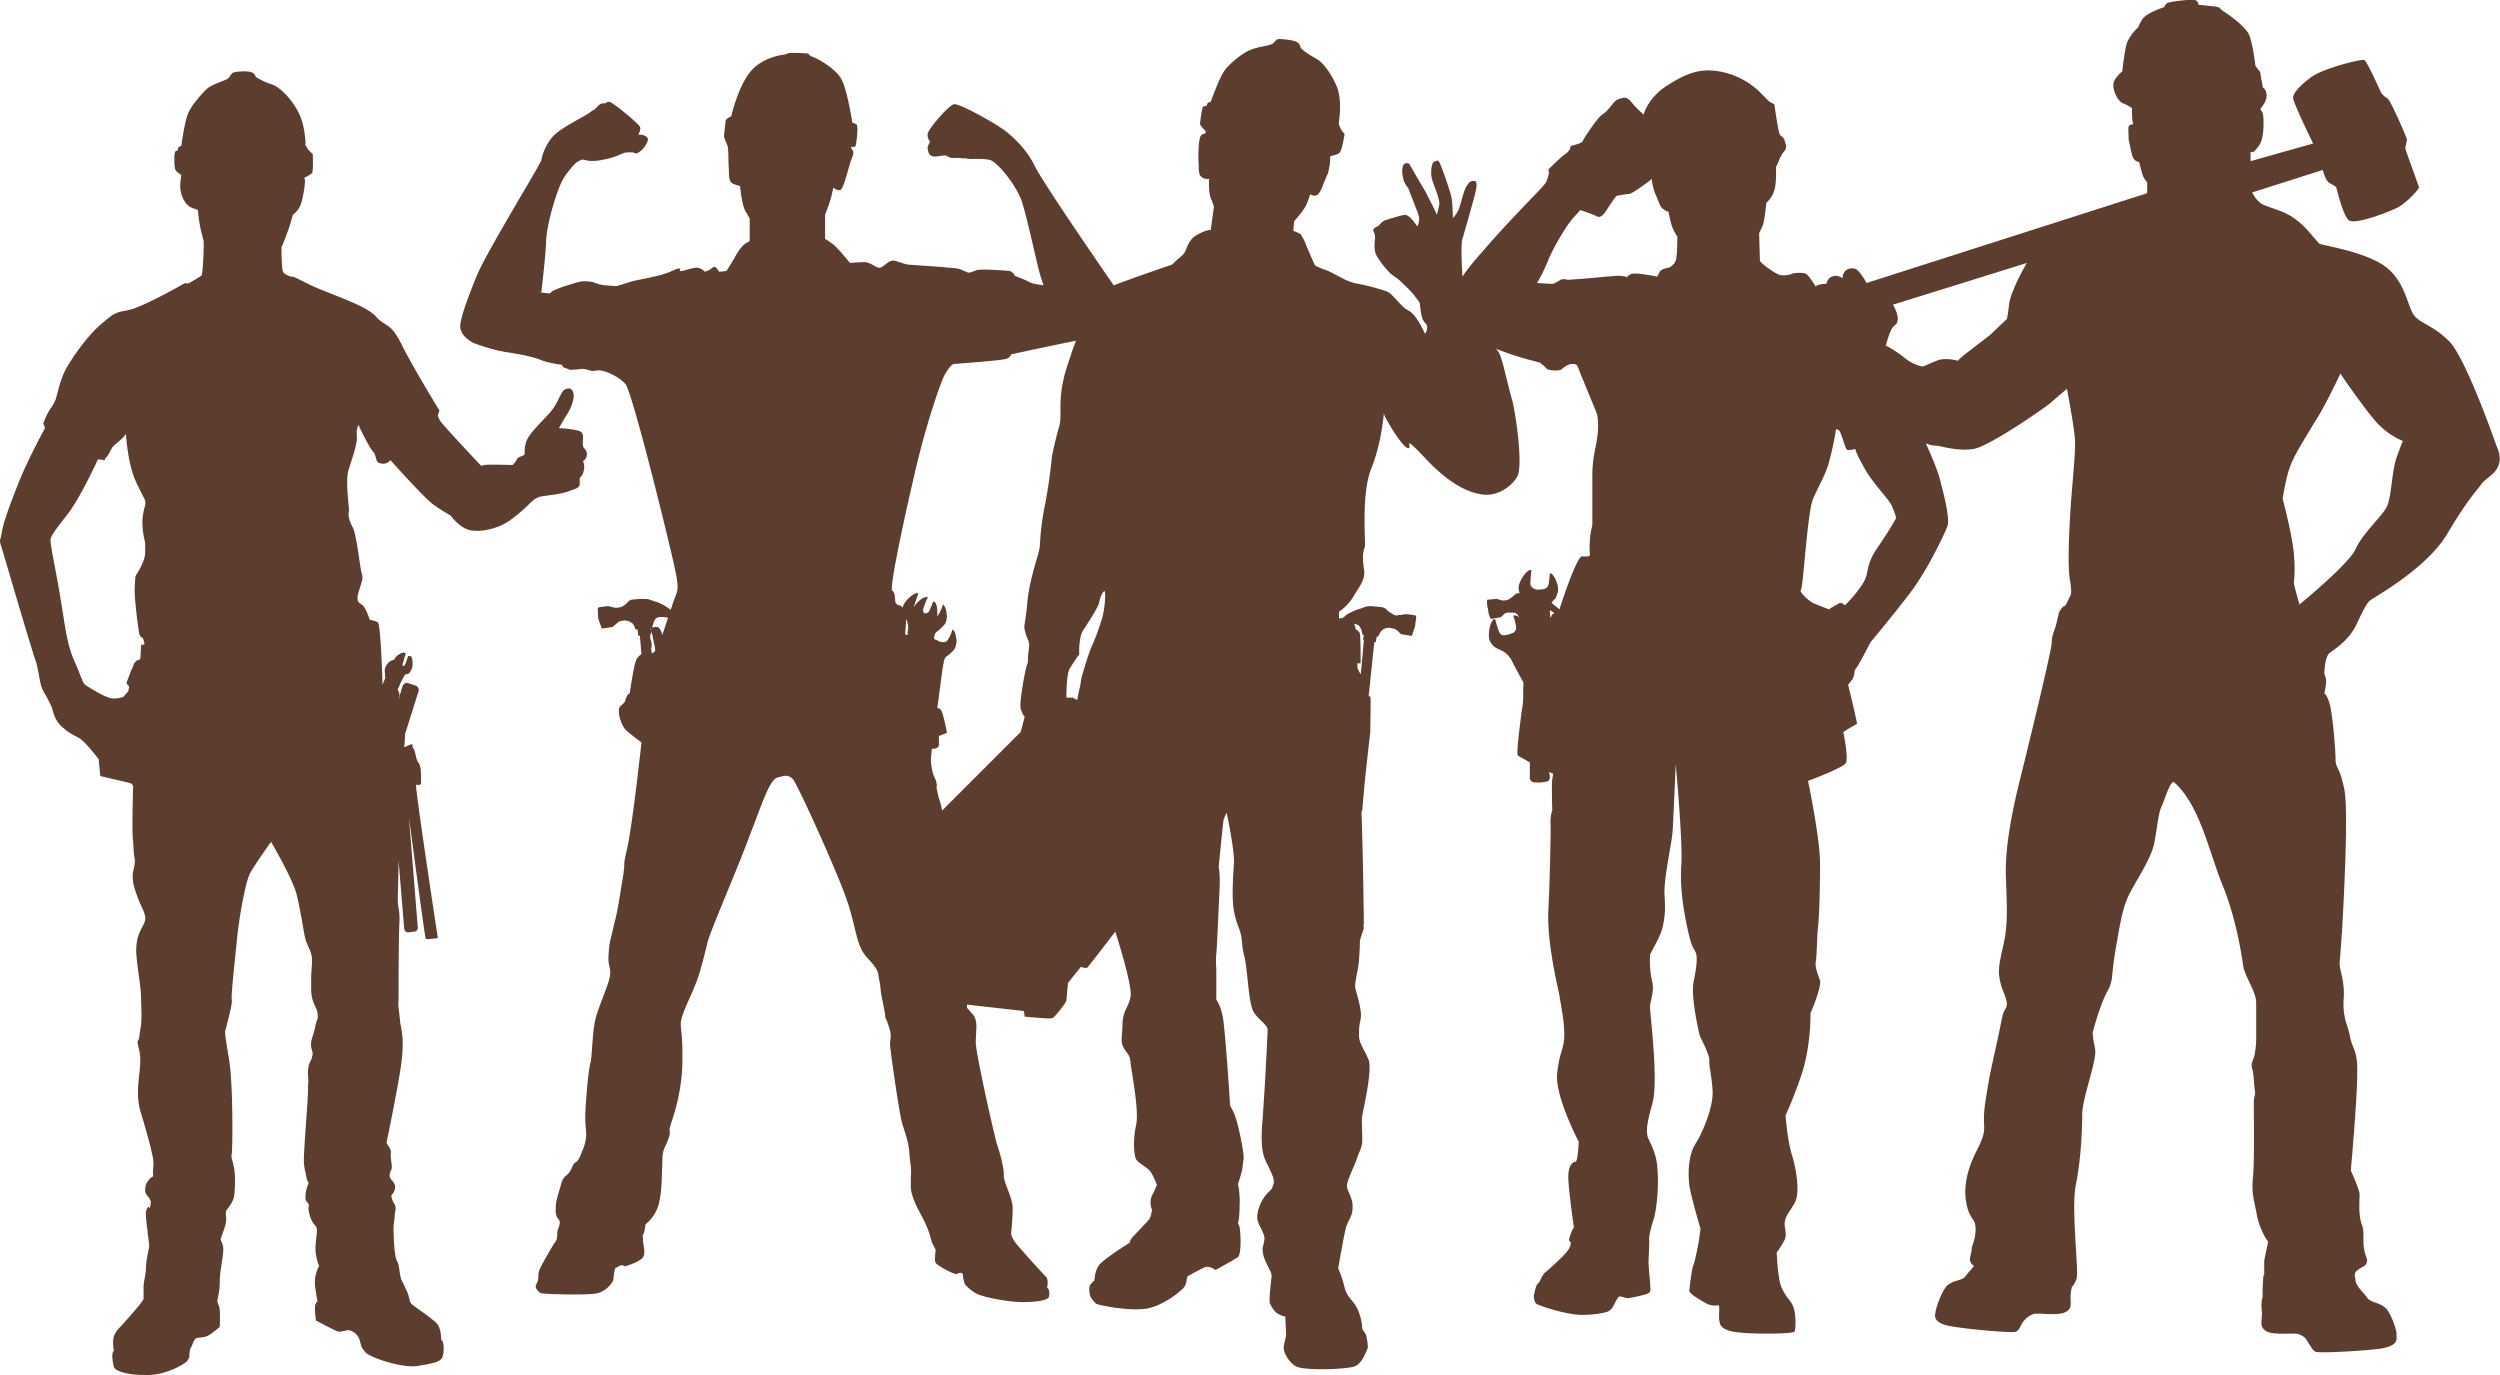
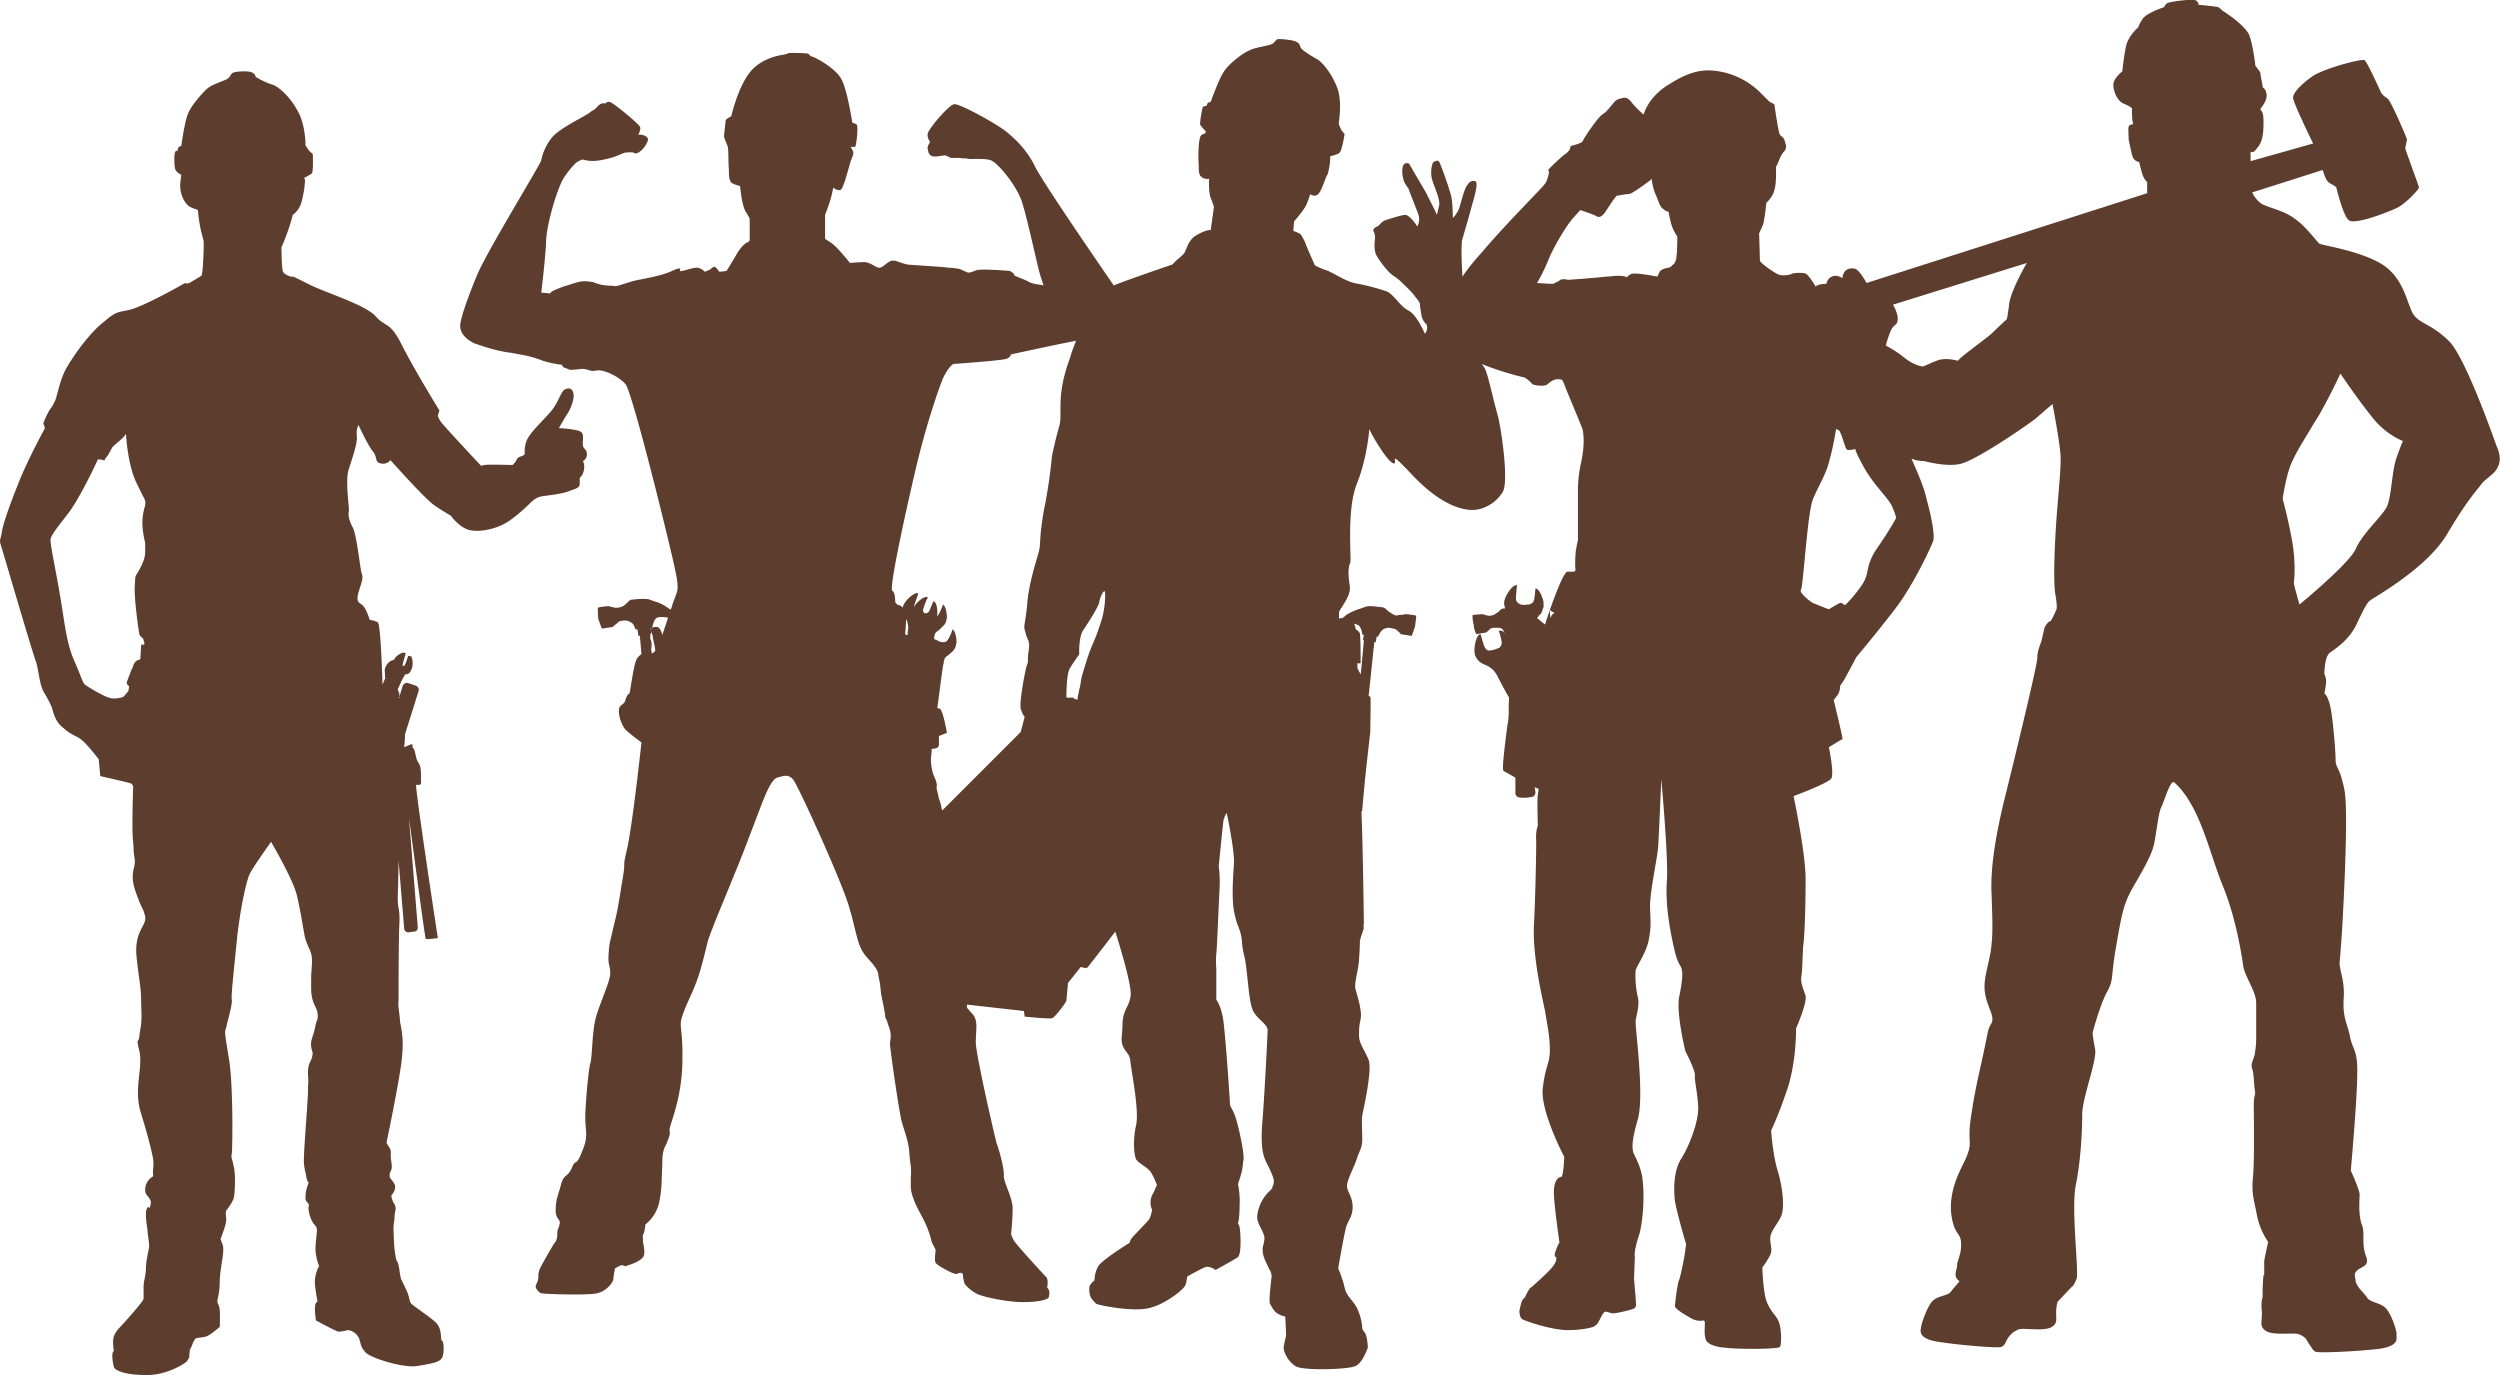
<svg xmlns="http://www.w3.org/2000/svg" xml:space="preserve" width="700" height="385" style="shape-rendering:geometricPrecision;text-rendering:geometricPrecision;image-rendering:optimizeQuality;fill-rule:evenodd;clip-rule:evenodd" viewBox="0 0 31.18 17.15">
-   <path d="M17.92 2.68v.02-.02zm10.94 2.6c.14-.21.33-.62.33-.62s.23.34.41.56c.17.21.37.28.37.28s-.02.04-.08.21c-.06.17-.06.48-.12.61-.06.12-.31.34-.39.53-.09.19-.7.69-.7.69s-.07-.24-.07-.27c0-.03.02-.12 0-.36s-.14-.69-.14-.69.04-.27.1-.42c.06-.15.16-.3.29-.52zm-3.02 10.77c.02-.01.04-.05.06-.1.03-.1-.07-.87-.01-1.17.06-.29.08-.66.08-.88 0-.21.19-.68.16-.82-.03-.15-.03-.2-.03-.2s.08-.31.17-.49c.1-.18.05-.16.12-.57.07-.4.09-.53.2-.73.12-.21.25-.42.28-.58.03-.16.05-.35.08-.43.04-.07.12-.37.17-.32.32.29.43.86.6 1.28.17.41.24.88.26 1.02.03.14.16.31.16.45v.45c0 .07-.01.14-.02.2-.02.07-.05.11-.03.17.02.06.02.15.03.25.02.1-.01.05-.01.2 0 .15.01.69-.01.9-.02.21.01.27.05.48.04.2.14.33.14.33s-.04.17-.05.24v.17l-.01.01c0 .01-.01.13-.01.19v.08c-.01.03-.02.08-.01.17.01.12-.04.19.05.25s.34.02.41.04c.07.03.09.05.12.11.04.05.05.09.09.11.05.02.61-.01.82-.04.22-.04.19-.12.19-.17.01-.04-.06-.25-.13-.33-.08-.08-.2-.07-.24-.14-.04-.06-.12-.12-.14-.2 0-.03-.01-.05-.01-.07v-.02c.03-.1.2-.07.14-.22-.06-.16-.01-.28-.05-.39-.05-.12-.03-.33-.03-.38 0-.06-.11-.3-.11-.3s.08-.89.08-1.2c.01-.3-.06-.31-.09-.47-.03-.16-.09-.22-.08-.46.02-.23-.05-.36-.05-.46.01-.1.03-.39.03-.39s.09-1.48.03-1.77c-.06-.3-.11-.26-.11-.38 0-.11-.04-.61-.08-.71-.03-.1-.06-.11-.06-.11s.03-.14.02-.18c-.01-.05-.02-.06-.02-.06s0-.22.07-.27c.07-.05.24-.16.33-.35.09-.19.13-.27.17-.3.03-.03.68-.38.95-.81.26-.44.37-.55.43-.63.05-.08.18-.13.22-.24.05-.12-.02-.23-.03-.27-.02-.05-.37-1.06-.58-1.28-.22-.22-.37-.22-.45-.34-.08-.13-.11-.43-.37-.61-.27-.18-.77-.25-.8-.27-.04-.03-.17-.22-.32-.32-.15-.11-.38-.14-.43-.2-.06-.05-.09-.12-.09-.12l.88-.28s.03.11.06.14c.02.03.09.05.11.08.01.04.09.37.16.41.08.05.45-.09.58-.15.12-.05.29-.24.29-.26 0-.02-.17-.47-.17-.49 0-.02.02-.09.02-.11 0-.02-.2-.48-.24-.51a.285.285 0 0 1-.08-.07c-.01-.02-.18-.4-.21-.41-.04-.02-.53.11-.66.21-.14.1-.23.2-.23.26s.25.57.25.57l-.78.22v-.12s.03.03.07-.03a.29.29 0 0 0 .08-.17c.01-.03.02-.23 0-.28-.02-.04-.03-.05-.03-.05s.09-.1.08-.18c-.01-.08-.05-.08-.05-.1 0-.02-.02-.11-.02-.11L28.19.9l-.06-.08s-.03-.27-.08-.39c-.06-.12-.3-.28-.32-.29-.03-.02-.03-.03-.06-.05-.02-.01-.25-.03-.25-.03s0-.05-.05-.06c-.06-.01-.31.02-.34.04-.02.01-.04.05-.04.05s-.22.07-.27.15c-.05.08-.05.1-.05.1s-.11.09-.15.22c-.03.13-.05.33-.05.33s-.1.08-.11.15c-.01.08.04.21.12.25.08.03.11.06.11.06s0 .15.01.17c0 .01.01.03 0 .03s-.05.01-.05.03c-.01.01 0 .13 0 .17.01.03.03.15.05.21.03.06.08.06.08.06s.03.13.05.18c.03.06.05.07.05.07v.14l-3.5 1.12s-.09-.17-.15-.18c-.06-.01-.11.01-.13.05-.02.03-.02.07-.02.07s-.07-.05-.13-.02c-.06.02-.07.09-.07.09s-.1 0-.13.03v.01c-.05-.08-.11-.17-.14-.17-.03-.01-.15-.01-.17.01-.03.01-.09.02-.14.01-.05-.01-.25-.15-.25-.18l-.01-.34s.02-.04.05-.11c.02-.07.04-.27.04-.27s.08-.07.1-.16c.03-.09.02-.29.02-.29s.01-.01.03-.06c.02-.05.04-.1.08-.14.03-.05.01-.08 0-.12-.01-.05-.05-.06-.06-.08-.02-.02-.07-.38-.07-.38l-.06-.03-.1-.1a.96.96 0 0 0-.48-.27c-.23-.05-.4-.02-.67.15-.27.16-.32.38-.32.38s-.08-.07-.14-.14c-.06-.08-.09-.08-.15-.06-.07.01-.1.08-.15.13-.05.06-.03.03-.09.08s-.22.29-.23.32c-.01.03-.15.06-.15.06l-.01.04s-.02.04-.07.07c-.04.03-.18.16-.2.19l.01.03s-.02.11-.05.14c-.02.04-.46.47-.79.86-.1.11-.18.21-.24.3-.01-.15-.02-.42 0-.47.02-.07.07-.24.1-.35.03-.12.11-.35.06-.37-.04-.01-.07 0-.1.05-.04.04-.08.24-.11.31-.03.06-.07.1-.07.1s0-.19-.02-.27c-.02-.09-.13-.4-.15-.43-.02-.03-.04-.01-.07 0-.02.02-.03.08-.03.14 0 .07.03.13.05.19.02.05.06.16.05.21-.01.04-.02.09-.03.12-.02-.06-.11-.22-.13-.27-.03-.05-.2-.34-.21-.36-.01-.02-.05-.02-.07 0-.02.02-.03.09-.01.17.01.07.07.13.07.14 0 .01.07.18.08.21.01.03.05.11.05.16s-.02.09-.02.09-.01 0-.02-.02c-.02-.03-.08-.11-.13-.12-.05 0-.23.06-.26.07-.03.01-.08.07-.08.07s-.04.01-.06.04c-.01.03.02.03.02.11-.01.08-.01.15.01.2.02.05.15.23.22.27.06.04.09.07.11.09.01.01.12.11.16.17.05.06.06.08.06.1 0 .01 0 .02.02.14.03.11.07.08.07.15-.01.07-.03.07-.03.07s-.1-.24-.21-.29c-.1-.05-.19-.22-.28-.24-.09-.03-.19-.06-.34-.09-.15-.02-.29-.13-.4-.17a.79.79 0 0 1-.14-.06s-.1-.22-.12-.28c-.03-.07-.06-.11-.06-.11-.03-.02-.09-.04-.09-.04l.01-.12s.11-.12.15-.2c.04-.09.05-.14.05-.14s.01.02.06.02c.06 0 .09-.11.12-.18.03-.08.04-.09.04-.09s.03-.11.03-.19v-.03c.07-.02.11-.03.12-.05.03-.03.06-.23.06-.23s-.05-.05-.05-.07c-.01-.02-.03-.06-.02-.08 0-.02.04-.25-.02-.42-.06-.16-.17-.31-.25-.36-.09-.05-.2-.12-.21-.15-.01-.02 0-.07-.13-.09-.13-.02-.16-.01-.16-.01-.02.01-.04.05-.07.06-.03.02-.21.04-.28.08-.08.03-.27.18-.32.27-.06.09-.16.37-.16.37s-.04.01-.04.02c-.01.02-.01.03-.01.03s-.04 0-.05.02c-.01.03-.04.2-.03.22.01.01.03.04.07.08-.01.02-.01.03-.01.03s-.02-.01-.05.02c-.03.02-.04.24-.03.36 0 .12.01.14.04.16.03.03.09.02.09.02s-.01.16.02.24c.03.07.04.11.04.11l-.04.29s-.05-.01-.17.06c-.12.06-.13.2-.17.24-.04.04-.08.07-.08.07l-.06.06s-.53.18-.73.26c-.13-.19-.91-1.32-.99-1.5-.09-.18-.22-.31-.34-.41-.12-.1-.59-.36-.66-.35-.07.01-.33.32-.33.37-.01.05.03.1.03.1s-.04.06-.03.09c.01.04.01.07.06.09.04.01.11-.01.14-.01.03-.01.07.03.1.03h.1c.05.01.05 0 .1.01s.2-.01.29.02c.09.04.3.29.38.5.07.21.19.78.23.92.04.13.05.15.04.14-.02-.01-.11-.01-.17-.04-.07-.04-.17-.07-.18-.08-.02-.01 0 0-.02-.03-.03-.02-.04-.03-.04-.03s-.35-.03-.42-.01c-.08.03-.1.04-.13.02-.04-.01-.05-.03-.11-.04-.07-.01-.08-.01-.11-.01-.04-.01-.4-.03-.51-.04-.1-.02-.17-.07-.22-.04-.06.03-.08.07-.13.08-.05 0-.1-.06-.18-.07-.09 0-.19.01-.19.01s-.15-.19-.22-.24a.908.908 0 0 0-.09-.06v-.3s.04-.1.07-.2c.03-.11.03-.14.03-.14s.05.04.09.03c.04-.01.1-.27.13-.36.04-.1.04-.11.02-.14l-.02-.04s.06.01.06-.01c.01-.02.04-.26.01-.27a.47.47 0 0 0-.05-.02s-.06-.39-.13-.53c-.07-.15-.33-.28-.36-.29L10.11.7l-.03-.03c-.03-.01-.21-.01-.23-.01-.01 0-.06.02-.06.02s-.25.02-.41.19c-.17.18-.26.58-.26.58s-.06.03-.07.05c0 .02-.02.17-.02.2 0 .02.02.06.04.11s.01.18.02.3c0 .12.01.16.05.18.04.02.09.03.09.03s.02.24.07.32c.05.08.05.09.05.09v.26c0 .02-.02.03-.02.03-.03.01-.09.05-.16.18-.07.12-.11.18-.11.18l-.09.01s-.05-.08-.07-.06c-.02.01-.02.01-.04.03-.02.01-.07.03-.07.03s-.05-.06-.12-.05c-.07.01-.17.05-.19.04-.01 0 .05-.07-.1 0-.15.07-.39.1-.5.13-.1.03-.18.06-.21.06-.03-.01-.07 0-.18-.02-.11-.03-.06-.03-.16-.04-.1-.01-.15.02-.29.06-.14.05-.17.07-.17.08l-.01.01-.11-.01s.05-.41.06-.62c0-.22.14-.68.22-.81.08-.12.15-.19.17-.2.03-.02.04-.02.06-.03.03 0 .1.04.27 0 .16-.03.23-.08.25-.08.01-.01.07-.01.11-.01.03.01.04.03.09-.01.05-.03.11-.13.1-.16-.01-.03-.06-.05-.09-.05h-.03s.04-.07.02-.1c-.02-.04-.33-.3-.38-.31-.04 0-.04.02-.06.02-.01 0-.03-.01-.07.02l-.06.06c-.02.01-.01 0-.05.03-.04.04-.39.2-.48.32a.65.65 0 0 0-.13.28c-.01.05-.68 1.14-.8 1.43-.12.29-.2.52-.21.62-.01.1.07.18.17.23.11.04.29.1.46.12.17.03.28.05.4.1.13.04.24.05.24.05s0 .03.04.04c.04.01.04.03.11.02.07 0 .08-.02.16 0 .07.02.06.02.13.01.08-.01.26.07.35.17.09.1.6 2.19.62 2.32.03.13.04.24.02.28-.01.04-.03.08-.05.14-.02.05 0 .02-.03.08 0-.01-.01-.02-.02-.02a.508.508 0 0 0-.18-.09c-.06-.02-.06-.03-.14-.03-.08 0-.13.01-.15.01-.02.01-.02.01-.05.04a.21.21 0 0 1-.07.05c-.04.01-.04.01-.08.01a.735.735 0 0 1-.08-.02c-.01 0-.12.01-.13.02-.01 0 0 .1 0 .13.01.04.04.11.04.12l.01.01.13-.02c.01-.01.06-.05.07-.06.01-.01.04-.02.08-.02s.06.01.09.03c.02.01.04.06.04.07l.01.01h.02l.01.07s0 .01.01.01h.01l.02.23a.17.17 0 0 0-.06.06c-.04.08-.08.41-.09.43-.02.01-.03.02-.05.08-.01.06-.08.06-.08.12-.01.07.03.19.08.25.05.05.2.16.2.16s-.11 1.02-.18 1.33c-.07.3 0 .07-.07.46-.06.39-.07.38-.11.56-.04.17-.04.15-.05.29-.01.14.02.14.02.23.01.08-.11.34-.17.53-.06.19-.05.52-.08.61-.02.08-.05.39-.06.61-.01.23.05.27-.04.48-.08.21-.08.08-.13.21-.06.13-.1.06-.14.23-.05.16-.06.2-.06.3 0 .11.06.1.05.16-.01.06-.03.07-.03.12 0 .04 0 .09-.04.13-.03.05-.13.22-.17.3-.04.08-.02.13-.03.15 0 .02-.02.05-.03.08 0 .04.04.07.04.07s0 .01.03.02c.02.01.58.03.7 0s.2-.14.2-.18c0-.03.02-.13.02-.13s.05-.03.08-.04c.03 0 .04.02.06.01.03-.01.2-.06.22-.13.02-.07-.02-.17-.01-.2 0-.02-.01-.04 0-.06.02-.03.03-.13.03-.13s.13-.09.17-.27c.04-.18.03-.34.04-.46 0-.12 0-.18.05-.27.04-.1.05-.12.04-.18 0-.06.15-.37.16-.83.01-.46-.05-.44 0-.59.05-.15.11-.25.17-.41.06-.15.11-.37.14-.49.02-.12.39-.96.53-1.35.15-.38.24-.68.34-.72.11-.03.14-.04.2.02.05.05.58 1.21.69 1.56.11.35.1.52.24.67.14.15.13.18.14.25.02.07.02.13.03.2.01.06.05.23.05.28.01.05 0-.02.04.11.05.13.02.16.02.23 0 .06.1.75.13.89.02.14.09.26.11.45.01.18.03.17.02.32 0 .14-.01.16.04.29.05.13.11.21.15.31.05.11.07.21.07.21l.05.1s-.02.14 0 .16c.01.03.23.15.26.14.03-.01.07-.03.08.01 0 .04.01.07.02.11.02.03.07.08.14.12.08.05.45.12.62.11.16 0 .28-.03.29-.06.01-.03.01-.08 0-.09 0-.01-.02-.03-.02-.03s.02-.09-.01-.13c-.04-.04-.36-.39-.4-.45-.04-.07-.04-.09-.04-.09s.02-.17.02-.33c-.01-.15-.12-.32-.11-.41 0-.09-.05-.28-.09-.39-.03-.11-.25-1.07-.26-1.25 0-.17.03-.26-.03-.35l-.08-.09v-.04l.71.08.01.07s.3.03.34.02c.03 0 .18-.2.18-.22l.02-.22.16-.2s.06.02.08.01c.02-.02.35-.45.35-.45s.22.68.19.81c-.02.13-.09.16-.1.33 0 .17-.03.21.01.3.04.08.08.08.09.19.01.11.11.6.07.78-.04.18-.03.37 0 .43.04.06.15.1.19.17.04.07.07.15.07.15s-.01.02-.04.09c-.04.07-.04.09-.04.14 0 .04.02.08.02.08s-.02.1-.04.12c-.01.02-.2.21-.22.24-.02.03-.02.05-.02.05s-.34.21-.39.29c-.05.08-.05.18-.05.18s-.04.03-.06.07c-.01.05 0 .11.01.13.01.03.05.07.07.09.03.02.43.1.64.06.21-.04.44-.23.46-.27.03-.03.03-.11.04-.13.02-.01.19-.11.24-.12.06 0 .11.04.11.04s.22-.12.28-.16c.05-.05.03-.34.02-.37 0-.02-.02-.05-.02-.05s.02-.06.02-.21c.01-.16-.02-.28-.02-.28s.04-.12.05-.17c.01-.04.01-.09.02-.14.01-.06-.05-.36-.09-.49-.04-.14-.08-.16-.08-.2 0-.04-.06-.94-.09-1.09-.03-.15-.08-.21-.08-.21v-.35c0-.08-.01-.13 0-.22.01-.1.03-.62.04-.8.01-.19-.01-.29-.01-.29s.05-.52.06-.58c.02-.07.04-.09.04-.09s.1.47.09.63c-.01.15-.03.43 0 .59.03.16.05.17.08.27.03.11.01.14.05.3.04.15.05.57.11.68.05.1.17.16.18.23 0 .06-.04.86-.07 1.21-.02.36.04.41.09.52.05.11.07.15.05.21-.03.06.02.01-.06.09-.09.09-.14.22-.14.32.01.1.1.19.09.27-.01.08-.03.09-.02.15 0 .07.06.17.08.22.03.04.03.09.03.09s-.04.32-.02.34c.01.02.05.1.09.12.04.03.1.04.1.04s.01.19.01.23c0 .03-.03.12-.03.16 0 .05.05.17.15.23.09.06.66.04.74 0 .09-.03.15-.21.16-.23 0-.03-.01-.16-.04-.19a.146.146 0 0 1-.03-.05s0-.1-.05-.22c-.05-.13-.14-.16-.17-.29-.03-.13-.08-.24-.08-.24s.07-.41.1-.52c.04-.11.08-.13.08-.25 0-.13-.08-.2-.07-.27.01-.08.09-.23.12-.32.03-.1.07-.14.07-.24 0-.11-.01-.27 0-.3 0-.03.13-.56.08-.7-.06-.14-.12-.21-.12-.3s0-.12.02-.21c.02-.1-.04-.28-.06-.36-.03-.07.03-.23.04-.38.01-.15.01-.18.01-.22 0-.04.05-.16.05-.18-.01-.02 0-.05 0-.05s-.01-.91-.03-1.4c.01 0 .01-.01.01-.02l.03-.33c.01-.11.06-.55.07-.64 0-.09.01-.44 0-.44l-.02-.01.07-.67h.01c.01 0 .01 0 .01-.01l.01-.06h.02v-.01c.01-.01.03-.06.05-.07.02-.02.05-.03.09-.03.04.01.06.01.08.02.01.01.06.05.06.06l.13.02h.01c0-.01.03-.09.04-.12 0-.03.02-.13.01-.13-.01-.01-.13-.02-.13-.02-.01 0-.03.01-.08.01-.04.01-.04.01-.08-.01-.03-.02-.05-.03-.07-.05-.02-.02-.02-.02-.04-.03-.02-.01-.07-.01-.15-.02-.08 0-.08.01-.14.03a.75.75 0 0 0-.18.08c-.01.01-.03.03-.05.04h-.02c-.01 0-.02.01-.02.01v-.09s.11-.07.18-.19c.07-.12.16-.22.13-.35-.02-.14-.01-.22.01-.26.02-.04-.05-.64.08-.98.14-.34.16-.73.16-.69 0 .03.22.41.3.43.07.01-.1-.21.23.14.32.34.57.43.73.44.16.01.32-.09.4-.22.08-.12-.01-.76-.06-.96-.06-.2-.12-.52-.17-.6l-.03-.04c.27.11.54.17.54.17s.07.05.09.08c.03.02.14.03.18.01.04-.03.08-.07.14-.07.06 0 .06.01.09.09s.2.48.22.54c.01.05.02.17 0 .29-.01.11-.06.23-.06.48v.61s-.02.08-.02.1c-.01.02-.02.22-.01.26 0 .04-.03.03-.1.03-.06 0-.24.53-.28.66-.04-.03-.07-.06-.1-.08.01-.01.02-.03.03-.04.02-.01.03-.03.04-.07.02-.04.01-.05.01-.1-.01-.04-.05-.16-.1-.16 0 0-.01.13-.02.15-.01.03-.03.04-.06.05-.03 0-.07.01-.1 0a.102.102 0 0 1-.06-.05c-.01-.02.01-.18.01-.19-.05-.02-.16.14-.16.22 0 .03.01.05.01.07h-.03c-.02.01-.02.01-.04.03-.02.02-.04.03-.07.05-.04.01-.04.01-.07.01-.04-.01-.07-.02-.07-.02l-.12.01c-.01.01 0 .09.01.12 0 .04.02.1.03.11v.01l.12-.02c.01 0 .05-.04.06-.05.02-.01.04-.01.07-.01.04 0 .06 0 .08.02.01.01.02.03.03.05-.02-.03-.05-.04-.08-.03.01 0 .04.12.04.15 0 .02-.01.04-.03.06-.03.01-.07.03-.1.03-.03.01-.06 0-.07-.02-.02-.01-.06-.17-.06-.17l-.01-.01c-.05.01-.09.19-.06.27.05.11.13.1.19.15.03.02.04.03.08.09.01.02.07.14.15.28v.05c-.01.07.01.15-.02.3-.02.16-.07.53-.05.56 0 .01.07.04.15.09v.2c0 .01.02.04.03.04.01.01.06.01.11.01.06-.01.08-.01.09-.02.01-.01.02-.03.02-.04 0 0 0-.03-.01-.07.03.01.05.02.05.02s0 .02-.01.07 0 .39 0 .39-.03.06-.02.2c0 .14-.01.69-.03 1.07-.01.38.1.85.14 1.04.03.19.06.32.06.49 0 .17-.06.2-.09.49-.02.29.27.84.27.84s-.01.25-.04.25-.09.04-.09.19.07.63.07.63-.02.02-.05.11c-.03.09.02.05.01.09 0 .04-.03.09-.1.16s-.19.18-.23.21c-.03.04-.06.11-.06.11l-.02.02c-.02.01-.04.1-.05.15 0 .04.01.08.03.1.02.02.37.14.57.14.21 0 .32-.04.32-.04s.03-.01.06-.05c.03-.05.06-.13.09-.14.02 0 .05.01.08.02s.24-.04.28-.06c.04-.03.02-.05.02-.14-.01-.09-.02-.24-.02-.24s.01-.24.01-.27c-.01-.03.01-.14.06-.29.04-.16.06-.43.04-.63-.01-.19-.11-.34-.12-.38-.01-.05-.03-.11.06-.42.08-.31-.04-1.16-.03-1.21 0-.05.05-.18.03-.29a1.17 1.17 0 0 1-.03-.35c.02-.06.13-.22.16-.36.03-.15.03-.21.02-.4-.01-.19.09-.63.1-.77.01-.13.04-.85.04-.85s.09.98.07 1.26c-.02.28.03.56.06.71.03.15.06.29.11.36.04.07.02.2-.02.4-.03.21.08.66.08.66s.12.23.12.3c-.01.06.03.2.04.39.01.19-.12.51-.21.65s-.1.35-.08.53c.03.17.14.54.14.54l-.01.06c0 .05-.06.35-.08.39-.02.04-.05.3-.05.32 0 .02.04.06.18.14.13.08.18.02.19.05.01.02-.01.14.01.21.01.07.11.11.25.12.15.02.65.02.68-.01.02-.03.02-.22-.01-.3-.03-.09-.09-.12-.14-.23-.06-.1-.07-.46-.07-.46s.04-.05.09-.14c.05-.09 0-.15.01-.24.01-.08.08-.15.13-.25s.03-.33-.03-.55c-.07-.21-.09-.53-.09-.53s.09-.18.21-.54c.11-.36.1-.73.1-.73s.14-.32.12-.41c-.03-.09-.07-.17-.05-.26.01-.08.01-.21.02-.36.02-.14.03-.52.03-.84 0-.32-.15-1.03-.15-1.03s.43-.16.47-.22c.04-.06-.03-.39-.03-.39s.16-.1.17-.1c.01 0-.11-.49-.11-.49s.01-.01.04-.05c.03-.03.04-.09.04-.11 0-.02.01-.03.03-.06.02-.02.17-.31.17-.31s.26-.31.49-.61c.23-.3.45-.78.47-.84.02-.05 0-.23-.08-.52-.03-.15-.12-.35-.19-.51.07.03.13.03.15.03.05.01.27.07.44.04.17-.02.79-.44.96-.57.16-.14.21-.18.21-.18s.09.47.1.64c.01.16-.04.58-.06.93-.02.34-.03.7 0 .83.02.13.01.16.01.16s-.06.14-.08.15c-.02 0-.05.04-.07.08-.01.04-.01.05-.04.17-.04.11-.05.15-.05.2.01.06-.31 1.37-.41 1.77-.1.41-.18.85-.16 1.19.01.34.02.47-.01.7-.04.23-.1.37-.07.54.03.17.12.27.08.36-.05.09-.03.04-.1.37-.07.32-.11.48-.16.82-.05.34.05.28-.1.58-.15.29-.17.51-.13.69.04.19.11.16.11.3 0 .14-.05.2-.05.26s-.06.14.03.2c-.03.04-.07.08-.1.12-.04.07-.16.05-.24.13-.07.08-.14.29-.14.33-.01.04-.03.13.18.17.22.04.78.09.82.07.05-.02.05-.06.09-.12.04-.05.06-.07.13-.1.07-.02.32.03.41-.03.09-.05.04-.12.06-.25 0-.02.01-.04.01-.06zm-.56-12.77c-.02.03-.19.33-.22.5-.02.17-.03.2-.03.2s-.15.14-.2.19c-.06.05-.21.16-.31.24-.09.07-.1.09-.1.09s-.13-.04-.24-.01c-.11.04-.18.08-.2.08-.02 0-.12-.02-.23-.11-.11-.09-.23-.15-.23-.15s.05-.19.09-.23c.03-.04.05-.02.06-.1 0-.08-.06-.18-.06-.18l1.67-.52zM4.98 8.69v.02l-.01-.01.01-.01zM2.9.91c-.02.01-.03.05-.06.07-.02.02-.19.07-.25.12-.06.05-.22.23-.25.33-.04.1-.08.39-.08.39s-.04.01-.04.03c0 .02-.01.03-.01.03s-.03 0-.03.03c-.01.02-.01.19.01.21 0 .01.03.04.07.06 0 .03-.01.06-.01.09-.02.15.06.28.12.31.07.04.1.02.1.06 0 .03.02.19.05.29.02.09.02.05.02.13 0 .07-.01.37-.03.38-.03.02-.15.09-.15.09-.01 0-.03.01-.03.01l-.01-.01c-.01 0-.03.01-.05.02-.01.01-.48.27-.64.31-.15.04-.17.01-.33.15-.17.13-.36.39-.46.56-.1.16-.13.4-.16.44-.02.04-.01.03-.06.1-.05.08-.08.17-.08.17l.02.06s-.23.42-.34.71c-.12.3-.19.51-.2.6-.02.1-.03.09-.01.15.02.06.39 1.33.44 1.46.04.14.04.28.1.38.06.1.07.13.09.17.02.04.03.18.15.27.11.1.18.1.24.16.07.06.2.23.2.23l.02.21s.35.08.38.09c.03.02.03.04.03.04s-.02.57 0 .69c.01.13 0 .1.02.22.01.13-.07.16.01.4.08.23.09.19.12.31.02.12-.13.17-.11.48.03.31.06.38.06.61.01.23 0 .25-.02.38-.01.14-.05.01 0 .22.04.21-.07.45.01.74.09.29.14.49.16.6.01.1-.01.14 0 .19 0 .04 0 .01-.05.06-.04.05-.05.08-.05.14 0 .06.06.08.07.14 0 .06-.02.08-.02.08s-.01-.04-.03.01c-.03.05.01.25.01.28 0 .02.02.15.02.18s-.04.18-.04.27c0 .09-.03.17-.03.24v.15c0 .03-.26.32-.31.37-.05.06-.07.1-.07.17s.01.11.01.11-.02.01-.02.06c0 .05.01.1.02.14.01.04.13.1.39.1.26.01.49-.14.52-.17a.52.52 0 0 0 .03-.05s0-.1.02-.12c.02-.03.03-.1.07-.12.05-.01.11-.01.14-.03.03-.01.14-.1.15-.11 0-.01.01-.22-.01-.26-.02-.04-.02-.06-.02-.07 0-.01.03-.1.03-.24 0-.14.06-.36.04-.44-.02-.07-.04-.08-.02-.11.01-.04.07-.17.06-.24-.01-.07 0-.09 0-.09s.1-.12.1-.19c.01-.07.02-.28-.01-.38-.02-.1-.03-.08-.02-.14.01-.06.02-.91-.04-1.21-.05-.31-.05-.31-.03-.36.01-.06.08-.29.07-.35-.01-.06.03-.4.07-.81.05-.41.12-.69.15-.75.02-.06.27-.41.27-.41s.27.46.32.66c.05.21.07.36.1.52.04.16.1.18.09.34-.01.17-.01.09-.01.3 0 .2.07.23.08.32.01.09-.01.06-.03.17-.02.11-.06.16-.05.24.01.08.03.06.01.14-.02.07-.05.07-.05.2.01.14 0 .14 0 .19.01.05-.06.82-.05.93.01.1.02.1.03.17.01.06.03.07.03.07s-.04.09-.04.17c-.01.08.04.07.04.11.01.04-.02-.01.01.12.04.14.09.13.09.18.01.04-.03.21-.01.32.02.11.04.14.04.14s-.07.11-.05.26c.02.15.03.18.03.18s-.03.02-.03.06c-.01.05.01.18.01.18s.24.13.28.14c.04 0 .12-.02.12-.02s.1.01.14.11c.03.1.02.1.08.17.07.07.45.19.63.17.19-.03.29-.05.32-.1.03-.04.03-.21 0-.22-.02 0 .01-.15-.08-.23-.09-.08-.26-.19-.29-.22-.04-.03-.03-.08-.06-.15-.03-.07-.08-.17-.08-.17s-.02-.09-.02-.12c-.01-.04-.01-.07-.03-.1-.02-.03-.04-.2-.04-.33-.01-.14.01-.16.01-.22 0-.07.03-.1 0-.16-.04-.06-.04-.11-.04-.11s.07-.07.04-.14c-.03-.06-.07-.07-.06-.12 0-.06.04-.03.02-.16-.02-.12.01-.11-.02-.17-.04-.06-.04-.07-.04-.07s.11-.52.17-.89c.06-.37.02-.49 0-.61-.01-.13-.03-.22-.02-.26 0-.05 0-.77.01-.96.01-.19-.02-.2-.02-.31 0-.08.01-.3.01-.49l.07.85c0 .03.03.05.05.05l.07-.01c.03 0 .05-.02.05-.05L5.1 10.2c.07.51.2 1.51.21 1.51.02.01.15-.01.15-.01s-.29-1.9-.27-1.91c.03-.01.07.03.06-.07 0-.11 0-.17-.04-.22-.03-.05-.03-.15-.06-.17-.02-.03.02-.06-.04-.04l-.07.03s.01-.07.01-.16l.17-.54c.01-.03-.01-.06-.04-.07l-.09-.03c-.03-.01-.06.01-.07.04l-.04.13v-.04l-.02-.05s.08-.19.1-.19c.03 0 .05-.01.07-.06.03-.05.01-.15 0-.16-.02-.01-.04-.01-.04-.01s-.03.1-.04.11c-.01.02-.02.02-.03.01 0-.02.04-.15.04-.15s-.01-.01-.03-.01c-.02 0-.07.03-.09.05-.02.03-.03.04-.03.04s-.04.01-.06.03c-.03.03-.06.07-.05.13 0 .06.01.06 0 .08-.01.02-.03.07-.03.07s-.02-.76-.06-.78a.428.428 0 0 0-.1-.03s-.03-.1-.07-.16c-.04-.06-.11-.03-.07-.18.05-.16.06-.18.04-.24-.02-.06-.06-.47-.11-.57-.05-.09-.06-.16-.05-.2.01-.04-.05-.39 0-.53.04-.13.11-.32.1-.41-.01-.09.02-.14.02-.14s.12.26.18.33.02.14.1.15c.07.02.12-.04.12-.04s.4.45.53.55c.14.1.21.13.23.15.01.02.11.14.22.17s.34 0 .51-.12c.18-.13.26-.23.28-.24.02-.02.06-.05.12-.06.06-.01.27-.03.35-.07.09-.03.12-.04.12-.09v-.07s.04-.03.05-.09a.175.175 0 0 0-.01-.12s.05-.02.05-.09c-.01-.07-.05-.06-.05-.11-.01-.04.02-.12-.02-.16-.05-.04-.28-.05-.28-.05s.05-.09.1-.17c.05-.07.1-.21.08-.27-.02-.07-.07-.06-.11-.04-.04.02-.08.16-.16.26s-.26.26-.31.37c-.04.1-.02.16-.03.18-.02.02-.05.02-.08.04-.02.02-.02.04-.04.06-.02.02-.01.02-.03.03-.02 0-.3-.01-.35 0L6 5.81s-.48-.51-.51-.56c-.03-.05-.03-.07-.03-.07l.02-.06s-.32-.52-.47-.82c-.15-.3-.2-.21-.33-.36-.13-.14-.62-.29-.82-.39-.2-.1-.2-.1-.21-.1-.02.01-.11-.03-.12-.06-.02-.03-.02-.3-.02-.31.01-.01.08-.19.11-.29.03-.1.03-.11.03-.11s.08-.05.11-.16.05-.26.04-.29l-.01-.01c.06-.03.09-.05.1-.06.02-.03.01-.24.01-.24s-.05-.04-.06-.06c-.01-.02-.04-.05-.03-.07 0-.02-.01-.26-.1-.41-.08-.15-.21-.28-.3-.32a.94.94 0 0 1-.22-.1C3.18.94 3.18.89 3.05.89c-.12 0-.15.02-.15.02zm-1.33 4.5s.02.4.14.63c.11.23.08.15.1.21.01.06-.01.05-.03.19-.02.15.03.33.03.33v.11c0 .05-.01.11-.07.22-.06.11-.05.05-.06.21-.01.15.05.58.06.61.01.01.02.03.04.04.01.01.01.03.02.06s-.04.02-.04.02l-.01.17s0 .02-.02.02-.05.03-.06.05c-.01.02-.01.04-.03.07-.01.03-.05.13-.06.16-.01.02.03.05.03.05l-.01.06-.06.07s-.07.03-.15.02c-.08-.01-.29-.14-.33-.17-.03-.02-.05-.11-.14-.31-.09-.21-.11-.43-.17-.79-.06-.36-.13-.66-.12-.72.02-.06.06-.11.23-.33.16-.22.36-.66.36-.66s.04 0 .07.01c.03.01 0 0 .03-.03s.05-.08.08-.13c.04-.05.13-.1.17-.17zm18.46-1.96c-.06.01-.45.04-.48.04a.139.139 0 0 0-.09 0c-.02.02-.05.03-.07.04-.01.01-.02.01-.04.01-.03 0-.18-.01-.18-.01s.08-.13.15-.31c.08-.18.22-.41.3-.5l.09-.1s.15.05.19.07c.03.02.06.03.11-.03.05-.07.14-.22.16-.22.02 0 .1-.02.15-.02.05-.01.26-.17.26-.17l.02-.02s.01.12.06.22c.04.1.05.14.09.16.03.03.06.03.06.03s.02.12.05.2c.03.07.06.11.06.11s0 .19-.01.24c0 .06-.03.1-.03.1-.02.01-.04.05-.08.05-.04.01-.08.02-.1.05l-.03.06s-.3-.06-.33-.03c-.04.02-.05.04-.05.04s-.02-.02-.1-.02c-.07 0-.11.01-.16.01zm-.69 4.26c-.01-.05-.01-.08-.01-.08v-.02c.01.01.04.02.06.04-.03 0-.04.03-.05.06zm3.48-1.98c.05-.18.08-.38.08-.38l.04.02c.05.09.07.23.1.24.03.01.1-.01.1-.01s0 .04.12.25.3.37.34.47c.04.09.05.14.05.14s-.08.15-.24.38c-.16.24-.08.3-.19.46-.11.16-.21.25-.21.25s-.05-.05-.08-.02c-.04.02-.12.07-.12.07s-.13-.05-.2-.08c-.07-.04-.17-.14-.15-.16.03-.02.08-.95.15-1.13.08-.19.17-.32.21-.5zM8.12 7.86c0 .02.01.04.02.07 0 .04.04.17.03.19-.01.01-.03.03-.04.03l-.01-.05c.01-.04.01-.1-.01-.13v-.06l.01-.01v-.04zm0-.02v.02l-.01-.02h.01zm.21-.13-.07.21s-.02-.1-.07-.1c-.03 0-.04 0-.06.01.01-.02.02-.07.03-.09.02-.02.01-.03.05-.04.04-.01.09 0 .11 0l.01.01zm2.99.21c-.02 0-.03 0-.03-.02s.01-.11.01-.18c.01.02.02.04.02.06.01.03.01.04 0 .11v.03zm.43 2.19c-.01-.05-.02-.1-.04-.15l-.03-.13c0-.02.01-.04 0-.06 0-.03-.03-.08-.04-.11a.672.672 0 0 1-.03-.18c0-.04.01-.09.01-.14.04 0 .09-.01.09-.05v-.11l.1-.04s-.05-.29-.09-.3c-.01 0-.02-.01-.03-.01.04-.29.07-.55.08-.56 0-.03.01-.05.02-.07.01-.01.04-.03.05-.04.02-.02.04-.03.06-.06.02-.03.02-.04.03-.09 0-.03-.01-.14-.05-.16 0 .01-.04.11-.06.13-.01.02-.03.03-.05.03-.03 0-.07-.01-.09-.03-.02 0-.03-.01-.03-.02 0-.03.01-.05.02-.07.01-.01.04-.03.05-.04l.06-.06c.02-.03.02-.04.03-.09 0-.03-.01-.14-.05-.16 0 .01-.04.11-.06.13 0 .01-.01.02-.01.02v-.04c0-.03 0-.14-.05-.15 0 0-.04.1-.05.12-.01.02-.03.03-.06.03-.01-.01-.01-.02-.02-.03 0-.02.05-.16.06-.16v-.01c-.04-.02-.13.05-.17.12 0-.03.05-.15.05-.16V7.4c-.04-.02-.17.09-.19.17v.01c-.02-.02-.02-.02-.04-.03-.02 0-.03-.01-.05-.03-.01-.01 0-.13-.04-.15-.05-.01.17-1.01.3-1.56.13-.54.27-.94.33-1.09.07-.15.13-.18.13-.18s.56-.04.64-.06c.07-.01.08-.06.08-.06s.6-.13.81-.17c-.02.06-.05.12-.07.2-.19.51-.09.69-.14.87-.05.17-.09.37-.09.37s-.03.34-.1.67c-.06.34-.04.43-.06.5-.01.07-.13.39-.15.69-.03.29-.05.24-.02.34.02.1.06.09.04.22-.02.13 0 .14-.02.18-.02.04-.1.47-.08.55.03.09.05.1.05.1l-.05.19-.98.98zm5.26-2.12L17 7.98l.01-.06s-.01 0-.02-.01c0-.01-.01-.07-.03-.09-.01-.02-.01-.02-.04-.03-.01-.01-.02-.01-.03-.01.01.03.02.07.02.07s.04.02.05.05c.01.03.01.36.01.37-.01.01-.04 0-.04 0v.06s0 .01.04.08v.01c.02-.19.04-.43.04-.43zm-3.38.04c-.06.13-.11.32-.13.38-.02.06-.02.13-.04.19-.01.06-.02.09-.02.12-.01.02-.06-.02-.06-.02-.03 0-.09.01-.08-.01 0-.03 0-.27.04-.35.05-.08.12-.18.12-.18s-.01-.21.05-.3c.06-.09.19-.29.2-.35.01-.07.06-.16.07-.13.01.04 0 .22-.04.35-.04.12-.05.16-.11.3z" style="fill:#5c3d2e" />
+   <path d="M17.92 2.68v.02-.02zm10.94 2.6c.14-.21.33-.62.33-.62s.23.34.41.56c.17.21.37.28.37.28s-.02.04-.08.21c-.06.17-.06.48-.12.61-.06.12-.31.34-.39.53-.09.19-.7.69-.7.69s-.07-.24-.07-.27c0-.03.02-.12 0-.36s-.14-.69-.14-.69.04-.27.1-.42c.06-.15.16-.3.29-.52zm-3.02 10.77c.02-.01.04-.05.06-.1.03-.1-.07-.87-.01-1.17.06-.29.08-.66.08-.88 0-.21.19-.68.16-.82-.03-.15-.03-.2-.03-.2s.08-.31.17-.49c.1-.18.05-.16.12-.57.07-.4.09-.53.2-.73.12-.21.25-.42.28-.58.03-.16.05-.35.08-.43.04-.07.12-.37.17-.32.32.29.43.86.6 1.28.17.41.24.88.26 1.02.03.14.16.31.16.45v.45c0 .07-.01.14-.02.2-.02.07-.05.11-.03.17.02.06.02.15.03.25.02.1-.01.05-.01.2 0 .15.01.69-.01.9-.02.21.01.27.05.48.04.2.14.33.14.33s-.04.17-.05.24v.17l-.01.01c0 .01-.01.13-.01.19v.08c-.01.03-.02.08-.01.17.01.12-.04.19.05.25s.34.02.41.04c.07.03.09.05.12.11.04.05.05.09.09.11.05.02.61-.01.82-.04.22-.04.19-.12.19-.17.01-.04-.06-.25-.13-.33-.08-.08-.2-.07-.24-.14-.04-.06-.12-.12-.14-.2 0-.03-.01-.05-.01-.07v-.02c.03-.1.2-.07.14-.22-.06-.16-.01-.28-.05-.39-.05-.12-.03-.33-.03-.38 0-.06-.11-.3-.11-.3s.08-.89.08-1.2c.01-.3-.06-.31-.09-.47-.03-.16-.09-.22-.08-.46.02-.23-.05-.36-.05-.46.01-.1.03-.39.03-.39s.09-1.48.03-1.77c-.06-.3-.11-.26-.11-.38 0-.11-.04-.61-.08-.71-.03-.1-.06-.11-.06-.11s.03-.14.02-.18c-.01-.05-.02-.06-.02-.06s0-.22.07-.27c.07-.05.24-.16.33-.35.09-.19.13-.27.17-.3.03-.03.68-.38.95-.81.26-.44.37-.55.43-.63.05-.08.18-.13.22-.24.05-.12-.02-.23-.03-.27-.02-.05-.37-1.06-.58-1.28-.22-.22-.37-.22-.45-.34-.08-.13-.11-.43-.37-.61-.27-.18-.77-.25-.8-.27-.04-.03-.17-.22-.32-.32-.15-.11-.38-.14-.43-.2-.06-.05-.09-.12-.09-.12l.88-.28s.03.11.06.14c.02.03.09.05.11.08.01.04.09.37.16.41.08.05.45-.09.58-.15.12-.05.29-.24.29-.26 0-.02-.17-.47-.17-.49 0-.02.02-.09.02-.11 0-.02-.2-.48-.24-.51a.285.285 0 0 1-.08-.07c-.01-.02-.18-.4-.21-.41-.04-.02-.53.11-.66.21-.14.1-.23.2-.23.26s.25.57.25.57l-.78.22v-.12s.03.03.07-.03a.29.29 0 0 0 .08-.17c.01-.03.02-.23 0-.28-.02-.04-.03-.05-.03-.05s.09-.1.08-.18c-.01-.08-.05-.08-.05-.1 0-.02-.02-.11-.02-.11L28.19.9l-.06-.08s-.03-.27-.08-.39c-.06-.12-.3-.28-.32-.29-.03-.02-.03-.03-.06-.05-.02-.01-.25-.03-.25-.03s0-.05-.05-.06c-.06-.01-.31.02-.34.04-.02.01-.04.05-.04.05s-.22.07-.27.15c-.05.08-.05.1-.05.1s-.11.09-.15.22c-.03.13-.05.33-.05.33s-.1.08-.11.15c-.01.08.04.21.12.25.08.03.11.06.11.06s0 .15.01.17c0 .01.01.03 0 .03s-.05.01-.05.03c-.01.01 0 .13 0 .17.01.03.03.15.05.21.03.06.08.06.08.06s.03.13.05.18c.03.06.05.07.05.07v.14l-3.5 1.12s-.09-.17-.15-.18c-.06-.01-.11.01-.13.05-.02.03-.02.07-.02.07s-.07-.05-.13-.02c-.06.02-.07.09-.07.09s-.1 0-.13.03v.01c-.05-.08-.11-.17-.14-.17-.03-.01-.15-.01-.17.01-.03.01-.09.02-.14.01-.05-.01-.25-.15-.25-.18l-.01-.34s.02-.04.05-.11c.02-.07.04-.27.04-.27s.08-.07.1-.16c.03-.09.02-.29.02-.29s.01-.01.03-.06c.02-.05.04-.1.08-.14.03-.05.01-.08 0-.12-.01-.05-.05-.06-.06-.08-.02-.02-.07-.38-.07-.38l-.06-.03-.1-.1a.96.96 0 0 0-.48-.27c-.23-.05-.4-.02-.67.15-.27.16-.32.38-.32.38s-.08-.07-.14-.14c-.06-.08-.09-.08-.15-.06-.07.01-.1.08-.15.13-.05.06-.03.03-.09.08s-.22.29-.23.32c-.01.03-.15.06-.15.06l-.01.04s-.02.04-.07.07c-.04.03-.18.16-.2.19l.01.03s-.02.11-.05.14c-.02.04-.46.47-.79.86-.1.11-.18.21-.24.3-.01-.15-.02-.42 0-.47.02-.07.07-.24.1-.35.03-.12.11-.35.06-.37-.04-.01-.07 0-.1.05-.04.04-.08.24-.11.31-.03.06-.07.1-.07.1s0-.19-.02-.27c-.02-.09-.13-.4-.15-.43-.02-.03-.04-.01-.07 0-.02.02-.03.08-.03.14 0 .07.03.13.05.19.02.05.06.16.05.21-.01.04-.02.09-.03.12-.02-.06-.11-.22-.13-.27-.03-.05-.2-.34-.21-.36-.01-.02-.05-.02-.07 0-.02.02-.03.09-.01.17.01.07.07.13.07.14 0 .01.07.18.08.21.01.03.05.11.05.16s-.02.09-.02.09-.01 0-.02-.02c-.02-.03-.08-.11-.13-.12-.05 0-.23.06-.26.07-.03.01-.08.07-.08.07s-.04.01-.06.04c-.01.03.02.03.02.11-.01.08-.01.15.01.2.02.05.15.23.22.27.06.04.09.07.11.09.01.01.12.11.16.17.05.06.06.08.06.1 0 .01 0 .02.02.14.03.11.07.08.07.15-.01.07-.03.07-.03.07s-.1-.24-.21-.29c-.1-.05-.19-.22-.28-.24-.09-.03-.19-.06-.34-.09-.15-.02-.29-.13-.4-.17a.79.79 0 0 1-.14-.06s-.1-.22-.12-.28c-.03-.07-.06-.11-.06-.11-.03-.02-.09-.04-.09-.04l.01-.12s.11-.12.15-.2c.04-.09.05-.14.05-.14s.01.02.06.02c.06 0 .09-.11.12-.18.03-.08.04-.09.04-.09s.03-.11.03-.19v-.03c.07-.02.11-.03.12-.05.03-.03.06-.23.06-.23s-.05-.05-.05-.07c-.01-.02-.03-.06-.02-.08 0-.02.04-.25-.02-.42-.06-.16-.17-.31-.25-.36-.09-.05-.2-.12-.21-.15-.01-.02 0-.07-.13-.09-.13-.02-.16-.01-.16-.01-.02.01-.04.05-.07.06-.03.02-.21.04-.28.08-.08.03-.27.18-.32.27-.06.09-.16.37-.16.37s-.04.01-.04.02c-.01.02-.01.03-.01.03s-.04 0-.05.02c-.01.03-.04.2-.03.22.01.01.03.04.07.08-.01.02-.01.03-.01.03s-.02-.01-.05.02c-.03.02-.04.24-.03.36 0 .12.01.14.04.16.03.03.09.02.09.02s-.01.16.02.24c.03.07.04.11.04.11l-.04.29s-.05-.01-.17.06c-.12.06-.13.2-.17.24-.04.04-.08.07-.08.07l-.06.06s-.53.18-.73.26c-.13-.19-.91-1.32-.99-1.5-.09-.18-.22-.31-.34-.41-.12-.1-.59-.36-.66-.35-.07.01-.33.32-.33.37-.01.05.03.1.03.1s-.04.06-.03.09c.01.04.01.07.06.09.04.01.11-.01.14-.01.03-.01.07.03.1.03h.1c.05.01.05 0 .1.01s.2-.01.29.02c.09.04.3.29.38.5.07.21.19.78.23.92.04.13.05.15.04.14-.02-.01-.11-.01-.17-.04-.07-.04-.17-.07-.18-.08-.02-.01 0 0-.02-.03-.03-.02-.04-.03-.04-.03s-.35-.03-.42-.01c-.08.03-.1.04-.13.02-.04-.01-.05-.03-.11-.04-.07-.01-.08-.01-.11-.01-.04-.01-.4-.03-.51-.04-.1-.02-.17-.07-.22-.04-.06.03-.08.07-.13.08-.05 0-.1-.06-.18-.07-.09 0-.19.01-.19.01s-.15-.19-.22-.24a.908.908 0 0 0-.09-.06v-.3s.04-.1.07-.2c.03-.11.03-.14.03-.14s.05.04.09.03c.04-.01.1-.27.13-.36.04-.1.04-.11.02-.14l-.02-.04s.06.01.06-.01c.01-.02.04-.26.01-.27a.47.47 0 0 0-.05-.02s-.06-.39-.13-.53c-.07-.15-.33-.28-.36-.29L10.11.7l-.03-.03c-.03-.01-.21-.01-.23-.01-.01 0-.06.02-.06.02s-.25.02-.41.19c-.17.18-.26.58-.26.58s-.06.03-.07.05c0 .02-.02.17-.02.2 0 .02.02.06.04.11s.01.18.02.3c0 .12.01.16.05.18.04.02.09.03.09.03s.02.24.07.32c.05.08.05.09.05.09v.26c0 .02-.02.03-.02.03-.03.01-.09.05-.16.18-.07.12-.11.18-.11.18l-.09.01s-.05-.08-.07-.06c-.02.01-.02.01-.04.03-.02.01-.07.03-.07.03s-.05-.06-.12-.05c-.07.01-.17.05-.19.04-.01 0 .05-.07-.1 0-.15.07-.39.1-.5.13-.1.03-.18.06-.21.06-.03-.01-.07 0-.18-.02-.11-.03-.06-.03-.16-.04-.1-.01-.15.02-.29.06-.14.05-.17.07-.17.08l-.01.01-.11-.01s.05-.41.06-.62c0-.22.14-.68.22-.81.08-.12.15-.19.17-.2.03-.02.04-.02.06-.03.03 0 .1.04.27 0 .16-.03.23-.08.25-.08.01-.01.07-.01.11-.01.03.01.04.03.09-.01.05-.03.11-.13.1-.16-.01-.03-.06-.05-.09-.05h-.03s.04-.07.02-.1c-.02-.04-.33-.3-.38-.31-.04 0-.04.02-.06.02-.01 0-.03-.01-.07.02l-.06.06c-.02.01-.01 0-.05.03-.04.04-.39.2-.48.32a.65.65 0 0 0-.13.28c-.01.05-.68 1.14-.8 1.43-.12.29-.2.52-.21.62-.01.1.07.18.17.23.11.04.29.1.46.12.17.03.28.05.4.1.13.04.24.05.24.05s0 .03.04.04c.04.01.04.03.11.02.07 0 .08-.02.16 0 .07.02.06.02.13.01.08-.01.26.07.35.17.09.1.6 2.19.62 2.32.03.13.04.24.02.28-.01.04-.03.08-.05.14-.02.05 0 .02-.03.08 0-.01-.01-.02-.02-.02a.508.508 0 0 0-.18-.09c-.06-.02-.06-.03-.14-.03-.08 0-.13.01-.15.01-.02.01-.02.01-.05.04a.21.21 0 0 1-.07.05c-.04.01-.04.01-.08.01a.735.735 0 0 1-.08-.02c-.01 0-.12.01-.13.02-.01 0 0 .1 0 .13.01.04.04.11.04.12l.01.01.13-.02c.01-.01.06-.05.07-.06.01-.01.04-.02.08-.02s.06.01.09.03c.02.01.04.06.04.07l.01.01h.02l.01.07s0 .01.01.01h.01l.02.23a.17.17 0 0 0-.06.06c-.04.08-.08.41-.09.43-.02.01-.03.02-.05.08-.01.06-.08.06-.08.12-.01.07.03.19.08.25.05.05.2.16.2.16s-.11 1.02-.18 1.33c-.07.3 0 .07-.07.46-.06.39-.07.38-.11.56-.04.17-.04.15-.05.29-.01.14.02.14.02.23.01.08-.11.34-.17.53-.06.19-.05.52-.08.61-.02.08-.05.39-.06.61-.01.23.05.27-.04.48-.08.21-.08.08-.13.21-.06.13-.1.06-.14.23-.05.16-.06.2-.06.3 0 .11.06.1.05.16-.01.06-.03.07-.03.12 0 .04 0 .09-.04.13-.03.05-.13.22-.17.3-.04.08-.02.13-.03.15 0 .02-.02.05-.03.08 0 .04.04.07.04.07s0 .01.03.02c.02.01.58.03.7 0s.2-.14.2-.18c0-.03.02-.13.02-.13s.05-.03.08-.04c.03 0 .04.02.06.01.03-.01.2-.06.22-.13.02-.07-.02-.17-.01-.2 0-.02-.01-.04 0-.06.02-.03.03-.13.03-.13s.13-.09.17-.27c.04-.18.03-.34.04-.46 0-.12 0-.18.05-.27.04-.1.05-.12.04-.18 0-.06.15-.37.16-.83.01-.46-.05-.44 0-.59.05-.15.11-.25.17-.41.06-.15.11-.37.14-.49.02-.12.39-.96.53-1.35.15-.38.24-.68.34-.72.11-.03.14-.04.2.02.05.05.58 1.21.69 1.56.11.35.1.52.24.67.14.15.13.18.14.25.02.07.02.13.03.2.01.06.05.23.05.28.01.05 0-.02.04.11.05.13.02.16.02.23 0 .06.1.75.13.89.02.14.09.26.11.45.01.18.03.17.02.32 0 .14-.01.16.04.29.05.13.11.21.15.31.05.11.07.21.07.21l.05.1s-.02.14 0 .16c.01.03.23.15.26.14.03-.01.07-.03.08.01 0 .04.01.07.02.11.02.03.07.08.14.12.08.05.45.12.62.11.16 0 .28-.03.29-.06.01-.03.01-.08 0-.09 0-.01-.02-.03-.02-.03s.02-.09-.01-.13c-.04-.04-.36-.39-.4-.45-.04-.07-.04-.09-.04-.09s.02-.17.02-.33c-.01-.15-.12-.32-.11-.41 0-.09-.05-.28-.09-.39-.03-.11-.25-1.07-.26-1.25 0-.17.03-.26-.03-.35l-.08-.09v-.04l.71.08.01.07s.3.03.34.02c.03 0 .18-.2.18-.22l.02-.22.16-.2s.06.02.08.01c.02-.02.35-.45.35-.45s.22.68.19.81c-.02.13-.09.16-.1.33 0 .17-.03.21.01.3.04.08.08.08.09.19.01.11.11.6.07.78-.04.18-.03.37 0 .43.04.06.15.1.19.17.04.07.07.15.07.15s-.01.02-.04.09c-.04.07-.04.09-.04.14 0 .04.02.08.02.08s-.02.1-.04.12c-.01.02-.2.21-.22.24-.02.03-.02.05-.02.05s-.34.21-.39.29c-.05.08-.05.18-.05.18s-.04.03-.06.07c-.01.05 0 .11.01.13.01.03.05.07.07.09.03.02.43.1.64.06.21-.04.44-.23.46-.27.03-.03.03-.11.04-.13.02-.01.19-.11.24-.12.06 0 .11.04.11.04s.22-.12.28-.16c.05-.05.03-.34.02-.37 0-.02-.02-.05-.02-.05s.02-.06.02-.21c.01-.16-.02-.28-.02-.28s.04-.12.05-.17c.01-.04.01-.09.02-.14.01-.06-.05-.36-.09-.49-.04-.14-.08-.16-.08-.2 0-.04-.06-.94-.09-1.09-.03-.15-.08-.21-.08-.21v-.35c0-.08-.01-.13 0-.22.01-.1.03-.62.04-.8.01-.19-.01-.29-.01-.29s.05-.52.06-.58c.02-.07.04-.09.04-.09s.1.47.09.63c-.01.15-.03.43 0 .59.03.16.05.17.08.27.03.11.01.14.05.3.04.15.05.57.11.68.05.1.17.16.18.23 0 .06-.04.86-.07 1.21-.02.36.04.41.09.52.05.11.07.15.05.21-.03.06.02.01-.06.09-.09.09-.14.22-.14.32.01.1.1.19.09.27-.01.08-.03.09-.02.15 0 .07.06.17.08.22.03.04.03.09.03.09s-.04.32-.02.34c.01.02.05.1.09.12.04.03.1.04.1.04s.01.19.01.23c0 .03-.03.12-.03.16 0 .05.05.17.15.23.09.06.66.04.74 0 .09-.03.15-.21.16-.23 0-.03-.01-.16-.04-.19a.146.146 0 0 1-.03-.05s0-.1-.05-.22c-.05-.13-.14-.16-.17-.29-.03-.13-.08-.24-.08-.24s.07-.41.1-.52c.04-.11.08-.13.08-.25 0-.13-.08-.2-.07-.27.01-.08.09-.23.12-.32.03-.1.07-.14.07-.24 0-.11-.01-.27 0-.3 0-.03.13-.56.08-.7-.06-.14-.12-.21-.12-.3s0-.12.02-.21c.02-.1-.04-.28-.06-.36-.03-.07.03-.23.04-.38.01-.15.01-.18.01-.22 0-.04.05-.16.05-.18-.01-.02 0-.05 0-.05s-.01-.91-.03-1.4c.01 0 .01-.01.01-.02l.03-.33c.01-.11.06-.55.07-.64 0-.09.01-.44 0-.44l-.02-.01.07-.67h.01c.01 0 .01 0 .01-.01l.01-.06h.02v-.01c.01-.01.03-.06.05-.07.02-.02.05-.03.09-.03.04.01.06.01.08.02.01.01.06.05.06.06l.13.02h.01c0-.01.03-.09.04-.12 0-.03.02-.13.01-.13-.01-.01-.13-.02-.13-.02-.01 0-.03.01-.08.01-.04.01-.04.01-.08-.01-.03-.02-.05-.03-.07-.05-.02-.02-.02-.02-.04-.03-.02-.01-.07-.01-.15-.02-.08 0-.08.01-.14.03a.75.75 0 0 0-.18.08c-.01.01-.03.03-.05.04h-.02c-.01 0-.02.01-.02.01v-.09c.07-.12.16-.22.13-.35-.02-.14-.01-.22.01-.26.02-.04-.05-.64.08-.98.14-.34.16-.73.16-.69 0 .03.22.41.3.43.07.01-.1-.21.23.14.32.34.57.43.73.44.16.01.32-.09.4-.22.08-.12-.01-.76-.06-.96-.06-.2-.12-.52-.17-.6l-.03-.04c.27.11.54.17.54.17s.07.05.09.08c.03.02.14.03.18.01.04-.03.08-.07.14-.07.06 0 .06.01.09.09s.2.48.22.54c.01.05.02.17 0 .29-.01.11-.06.23-.06.48v.61s-.02.08-.02.1c-.01.02-.02.22-.01.26 0 .04-.03.03-.1.03-.06 0-.24.53-.28.66-.04-.03-.07-.06-.1-.08.01-.01.02-.03.03-.04.02-.01.03-.03.04-.07.02-.04.01-.05.01-.1-.01-.04-.05-.16-.1-.16 0 0-.01.13-.02.15-.01.03-.03.04-.06.05-.03 0-.07.01-.1 0a.102.102 0 0 1-.06-.05c-.01-.02.01-.18.01-.19-.05-.02-.16.14-.16.22 0 .03.01.05.01.07h-.03c-.02.01-.02.01-.04.03-.02.02-.04.03-.07.05-.04.01-.04.01-.07.01-.04-.01-.07-.02-.07-.02l-.12.01c-.01.01 0 .09.01.12 0 .04.02.1.03.11v.01l.12-.02c.01 0 .05-.04.06-.05.02-.01.04-.01.07-.01.04 0 .06 0 .08.02.01.01.02.03.03.05-.02-.03-.05-.04-.08-.03.01 0 .04.12.04.15 0 .02-.01.04-.03.06-.03.01-.07.03-.1.03-.03.01-.06 0-.07-.02-.02-.01-.06-.17-.06-.17l-.01-.01c-.05.01-.09.19-.06.27.05.11.13.1.19.15.03.02.04.03.08.09.01.02.07.14.15.28v.05c-.01.07.01.15-.02.3-.02.16-.07.53-.05.56 0 .01.07.04.15.09v.2c0 .01.02.04.03.04.01.01.06.01.11.01.06-.01.08-.01.09-.02.01-.01.02-.03.02-.04 0 0 0-.03-.01-.07.03.01.05.02.05.02s0 .02-.01.07 0 .39 0 .39-.03.06-.02.2c0 .14-.01.69-.03 1.07-.01.38.1.85.14 1.04.03.19.06.32.06.49 0 .17-.06.2-.09.49-.02.29.27.84.27.84s-.01.25-.04.25-.09.04-.09.19.07.63.07.63-.02.02-.05.11c-.03.09.02.05.01.09 0 .04-.03.09-.1.16s-.19.18-.23.21c-.03.04-.06.11-.06.11l-.02.02c-.02.01-.04.1-.05.15 0 .04.01.08.03.1.02.02.37.14.57.14.21 0 .32-.04.32-.04s.03-.01.06-.05c.03-.05.06-.13.09-.14.02 0 .05.01.08.02s.24-.04.28-.06c.04-.03.02-.05.02-.14-.01-.09-.02-.24-.02-.24s.01-.24.01-.27c-.01-.03.01-.14.06-.29.04-.16.06-.43.04-.63-.01-.19-.11-.34-.12-.38-.01-.05-.03-.11.06-.42.08-.31-.04-1.16-.03-1.21 0-.05.05-.18.03-.29a1.17 1.17 0 0 1-.03-.35c.02-.06.13-.22.16-.36.03-.15.03-.21.02-.4-.01-.19.09-.63.1-.77.01-.13.04-.85.04-.85s.09.98.07 1.26c-.02.28.03.56.06.71.03.15.06.29.11.36.04.07.02.2-.02.4-.03.21.08.66.08.66s.12.23.12.3c-.01.06.03.2.04.39.01.19-.12.51-.21.65s-.1.35-.08.53c.03.17.14.54.14.54l-.01.06c0 .05-.06.35-.08.39-.02.04-.05.3-.05.32 0 .02.04.06.18.14.13.08.18.02.19.05.01.02-.01.14.01.21.01.07.11.11.25.12.15.02.65.02.68-.01.02-.03.02-.22-.01-.3-.03-.09-.09-.12-.14-.23-.06-.1-.07-.46-.07-.46s.04-.05.09-.14c.05-.09 0-.15.01-.24.01-.08.08-.15.13-.25s.03-.33-.03-.55c-.07-.21-.09-.53-.09-.53s.09-.18.21-.54c.11-.36.1-.73.1-.73s.14-.32.12-.41c-.03-.09-.07-.17-.05-.26.01-.08.01-.21.02-.36.02-.14.03-.52.03-.84 0-.32-.15-1.03-.15-1.03s.43-.16.47-.22c.04-.06-.03-.39-.03-.39s.16-.1.17-.1c.01 0-.11-.49-.11-.49s.01-.01.04-.05c.03-.03.04-.09.04-.11 0-.02.01-.03.03-.06.02-.02.17-.31.17-.31s.26-.31.49-.61c.23-.3.45-.78.47-.84.02-.05 0-.23-.08-.52-.03-.15-.12-.35-.19-.51.07.03.13.03.15.03.05.01.27.07.44.04.17-.02.79-.44.96-.57.16-.14.21-.18.21-.18s.09.47.1.64c.01.16-.04.58-.06.93-.02.34-.03.7 0 .83.02.13.01.16.01.16s-.06.14-.08.15c-.02 0-.05.04-.07.08-.01.04-.01.05-.04.17-.04.11-.05.15-.05.2.01.06-.31 1.37-.41 1.77-.1.41-.18.85-.16 1.19.01.34.02.47-.01.7-.04.23-.1.37-.07.54.03.17.12.27.08.36-.05.09-.03.04-.1.37-.07.32-.11.48-.16.82-.05.34.05.28-.1.58-.15.29-.17.51-.13.69.04.19.11.16.11.3 0 .14-.05.2-.05.26s-.06.14.03.2c-.03.04-.07.08-.1.12-.04.07-.16.05-.24.13-.07.08-.14.29-.14.33-.01.04-.03.13.18.17.22.04.78.09.82.07.05-.02.05-.06.09-.12.04-.05.06-.07.13-.1.07-.02.32.03.41-.03.09-.05.04-.12.06-.25 0-.02.01-.04.01-.06zm-.56-12.77c-.02.03-.19.33-.22.5-.02.17-.03.2-.03.2s-.15.14-.2.19c-.06.05-.21.16-.31.24-.09.07-.1.09-.1.09s-.13-.04-.24-.01c-.11.04-.18.08-.2.08-.02 0-.12-.02-.23-.11-.11-.09-.23-.15-.23-.15s.05-.19.09-.23c.03-.04.05-.02.06-.1 0-.08-.06-.18-.06-.18l1.67-.52zM4.98 8.69v.02l-.01-.01.01-.01zM2.9.91c-.02.01-.03.05-.06.07-.02.02-.19.07-.25.12-.06.05-.22.23-.25.33-.04.1-.08.39-.08.39s-.04.01-.04.03c0 .02-.01.03-.01.03s-.03 0-.03.03c-.01.02-.01.19.01.21 0 .01.03.04.07.06 0 .03-.01.06-.01.09-.02.15.06.28.12.31.07.04.1.02.1.06 0 .03.02.19.05.29.02.09.02.05.02.13 0 .07-.01.37-.03.38-.03.02-.15.09-.15.09-.01 0-.03.01-.03.01l-.01-.01c-.01 0-.03.01-.05.02-.01.01-.48.27-.64.31-.15.04-.17.01-.33.15-.17.13-.36.39-.46.56-.1.16-.13.4-.16.44-.02.04-.01.03-.06.1-.05.08-.08.17-.08.17l.02.06s-.23.42-.34.71c-.12.3-.19.51-.2.6-.02.1-.03.09-.01.15.02.06.39 1.33.44 1.46.04.14.04.28.1.38.06.1.07.13.09.17.02.04.03.18.15.27.11.1.18.1.24.16.07.06.2.23.2.23l.02.21s.35.08.38.09c.03.02.03.04.03.04s-.02.57 0 .69c.01.13 0 .1.02.22.01.13-.07.16.01.4.08.23.09.19.12.31.02.12-.13.17-.11.48.03.31.06.38.06.61.01.23 0 .25-.02.38-.01.14-.05.01 0 .22.04.21-.07.45.01.74.09.29.14.49.16.6.01.1-.01.14 0 .19 0 .04 0 .01-.05.06-.04.05-.05.08-.05.14 0 .06.06.08.07.14 0 .06-.02.08-.02.08s-.01-.04-.03.01c-.03.05.01.25.01.28 0 .02.02.15.02.18s-.04.18-.04.27c0 .09-.03.17-.03.24v.15c0 .03-.26.32-.31.37-.05.06-.07.1-.07.17s.01.11.01.11-.02.01-.02.06c0 .05.01.1.02.14.01.04.13.1.39.1.26.01.49-.14.52-.17a.52.52 0 0 0 .03-.05s0-.1.02-.12c.02-.03.03-.1.07-.12.05-.01.11-.01.14-.03.03-.01.14-.1.15-.11 0-.01.01-.22-.01-.26-.02-.04-.02-.06-.02-.07 0-.01.03-.1.03-.24 0-.14.06-.36.04-.44-.02-.07-.04-.08-.02-.11.01-.04.07-.17.06-.24-.01-.07 0-.09 0-.09s.1-.12.1-.19c.01-.07.02-.28-.01-.38-.02-.1-.03-.08-.02-.14.01-.06.02-.91-.04-1.21-.05-.31-.05-.31-.03-.36.01-.06.08-.29.07-.35-.01-.06.03-.4.07-.81.05-.41.12-.69.15-.75.02-.06.27-.41.27-.41s.27.46.32.66c.05.21.07.36.1.52.04.16.1.18.09.34-.01.17-.01.09-.01.3 0 .2.07.23.08.32.01.09-.01.06-.03.17-.02.11-.06.16-.05.24.01.08.03.06.01.14-.02.07-.05.07-.05.2.01.14 0 .14 0 .19.01.05-.06.82-.05.93.01.1.02.1.03.17.01.06.03.07.03.07s-.04.09-.04.17c-.01.08.04.07.04.11.01.04-.02-.01.01.12.04.14.09.13.09.18.01.04-.03.21-.01.32.02.11.04.14.04.14s-.07.11-.05.26c.02.15.03.18.03.18s-.03.02-.03.06c-.01.05.01.18.01.18s.24.13.28.14c.04 0 .12-.02.12-.02s.1.01.14.11c.03.1.02.1.08.17.07.07.45.19.63.17.19-.03.29-.05.32-.1.03-.04.03-.21 0-.22-.02 0 .01-.15-.08-.23-.09-.08-.26-.19-.29-.22-.04-.03-.03-.08-.06-.15-.03-.07-.08-.17-.08-.17s-.02-.09-.02-.12c-.01-.04-.01-.07-.03-.1-.02-.03-.04-.2-.04-.33-.01-.14.01-.16.01-.22 0-.07.03-.1 0-.16-.04-.06-.04-.11-.04-.11s.07-.07.04-.14c-.03-.06-.07-.07-.06-.12 0-.06.04-.03.02-.16-.02-.12.01-.11-.02-.17-.04-.06-.04-.07-.04-.07s.11-.52.17-.89c.06-.37.02-.49 0-.61-.01-.13-.03-.22-.02-.26 0-.05 0-.77.01-.96.01-.19-.02-.2-.02-.31 0-.08.01-.3.01-.49l.07.85c0 .03.03.05.05.05l.07-.01c.03 0 .05-.02.05-.05L5.1 10.2c.07.51.2 1.51.21 1.51.02.01.15-.01.15-.01s-.29-1.9-.27-1.91c.03-.01.07.03.06-.07 0-.11 0-.17-.04-.22-.03-.05-.03-.15-.06-.17-.02-.03.02-.06-.04-.04l-.07.03s.01-.07.01-.16l.17-.54c.01-.03-.01-.06-.04-.07l-.09-.03c-.03-.01-.06.01-.07.04l-.04.13v-.04l-.02-.05s.08-.19.1-.19c.03 0 .05-.01.07-.06.03-.05.01-.15 0-.16-.02-.01-.04-.01-.04-.01s-.03.1-.04.11c-.01.02-.02.02-.03.01 0-.02.04-.15.04-.15s-.01-.01-.03-.01c-.02 0-.07.03-.09.05-.02.03-.03.04-.03.04s-.04.01-.06.03c-.03.03-.06.07-.05.13 0 .06.01.06 0 .08-.01.02-.03.07-.03.07s-.02-.76-.06-.78a.428.428 0 0 0-.1-.03s-.03-.1-.07-.16c-.04-.06-.11-.03-.07-.18.05-.16.06-.18.04-.24-.02-.06-.06-.47-.11-.57-.05-.09-.06-.16-.05-.2.01-.04-.05-.39 0-.53.04-.13.11-.32.1-.41-.01-.09.02-.14.02-.14s.12.26.18.33.02.14.1.15c.07.02.12-.04.12-.04s.4.45.53.55c.14.1.21.13.23.15.01.02.11.14.22.17s.34 0 .51-.12c.18-.13.26-.23.28-.24.02-.02.06-.05.12-.06.06-.01.27-.03.35-.07.09-.03.12-.04.12-.09v-.07s.04-.03.05-.09a.175.175 0 0 0-.01-.12s.05-.02.05-.09c-.01-.07-.05-.06-.05-.11-.01-.04.02-.12-.02-.16-.05-.04-.28-.05-.28-.05s.05-.09.1-.17c.05-.07.1-.21.08-.27-.02-.07-.07-.06-.11-.04-.04.02-.08.16-.16.26s-.26.26-.31.37c-.04.1-.02.16-.03.18-.02.02-.05.02-.08.04-.02.02-.02.04-.04.06-.02.02-.01.02-.03.03-.02 0-.3-.01-.35 0L6 5.81s-.48-.51-.51-.56c-.03-.05-.03-.07-.03-.07l.02-.06s-.32-.52-.47-.82c-.15-.3-.2-.21-.33-.36-.13-.14-.62-.29-.82-.39-.2-.1-.2-.1-.21-.1-.02.01-.11-.03-.12-.06-.02-.03-.02-.3-.02-.31.01-.01.08-.19.11-.29.03-.1.03-.11.03-.11s.08-.05.11-.16.05-.26.04-.29l-.01-.01c.06-.03.09-.05.1-.06.02-.03.01-.24.01-.24s-.05-.04-.06-.06c-.01-.02-.04-.05-.03-.07 0-.02-.01-.26-.1-.41-.08-.15-.21-.28-.3-.32a.94.94 0 0 1-.22-.1C3.18.94 3.18.89 3.05.89c-.12 0-.15.02-.15.02zm-1.33 4.5s.02.4.14.63c.11.23.08.15.1.21.01.06-.01.05-.03.19-.02.15.03.33.03.33v.11c0 .05-.01.11-.07.22-.06.11-.05.05-.06.21-.01.15.05.58.06.61.01.01.02.03.04.04.01.01.01.03.02.06s-.04.02-.04.02l-.01.17s0 .02-.02.02-.05.03-.06.05c-.01.02-.01.04-.03.07-.01.03-.05.13-.06.16-.01.02.03.05.03.05l-.01.06-.06.07s-.07.03-.15.02c-.08-.01-.29-.14-.33-.17-.03-.02-.05-.11-.14-.31-.09-.21-.11-.43-.17-.79-.06-.36-.13-.66-.12-.72.02-.06.06-.11.23-.33.16-.22.36-.66.36-.66s.04 0 .07.01c.03.01 0 0 .03-.03s.05-.08.08-.13c.04-.05.13-.1.17-.17zm18.46-1.96c-.06.01-.45.04-.48.04a.139.139 0 0 0-.09 0c-.02.02-.05.03-.07.04-.01.01-.02.01-.04.01-.03 0-.18-.01-.18-.01s.08-.13.15-.31c.08-.18.22-.41.3-.5l.09-.1s.15.05.19.07c.03.02.06.03.11-.03.05-.07.14-.22.16-.22.02 0 .1-.02.15-.02.05-.01.26-.17.26-.17l.02-.02s.01.12.06.22c.04.1.05.14.09.16.03.03.06.03.06.03s.02.12.05.2c.03.07.06.11.06.11s0 .19-.01.24c0 .06-.03.1-.03.1-.02.01-.04.05-.08.05-.04.01-.08.02-.1.05l-.03.06s-.3-.06-.33-.03c-.04.02-.05.04-.05.04s-.02-.02-.1-.02c-.07 0-.11.01-.16.01zm-.69 4.26c-.01-.05-.01-.08-.01-.08v-.02c.01.01.04.02.06.04-.03 0-.04.03-.05.06zm3.48-1.98c.05-.18.08-.38.08-.38l.04.02c.05.09.07.23.1.24.03.01.1-.01.1-.01s0 .04.12.25.3.37.34.47c.04.09.05.14.05.14s-.08.15-.24.38c-.16.24-.08.3-.19.46-.11.16-.21.25-.21.25s-.05-.05-.08-.02c-.04.02-.12.07-.12.07s-.13-.05-.2-.08c-.07-.04-.17-.14-.15-.16.03-.02.08-.95.15-1.13.08-.19.17-.32.21-.5zM8.12 7.86c0 .02.01.04.02.07 0 .04.04.17.03.19-.01.01-.03.03-.04.03l-.01-.05c.01-.04.01-.1-.01-.13v-.06l.01-.01v-.04zm0-.02v.02l-.01-.02h.01zm.21-.13-.07.21s-.02-.1-.07-.1c-.03 0-.04 0-.06.01.01-.02.02-.07.03-.09.02-.02.01-.03.05-.04.04-.01.09 0 .11 0l.01.01zm2.99.21c-.02 0-.03 0-.03-.02s.01-.11.01-.18c.01.02.02.04.02.06.01.03.01.04 0 .11v.03zm.43 2.19c-.01-.05-.02-.1-.04-.15l-.03-.13c0-.02.01-.04 0-.06 0-.03-.03-.08-.04-.11a.672.672 0 0 1-.03-.18c0-.04.01-.09.01-.14.04 0 .09-.01.09-.05v-.11l.1-.04s-.05-.29-.09-.3c-.01 0-.02-.01-.03-.01.04-.29.07-.55.08-.56 0-.03.01-.05.02-.07.01-.01.04-.03.05-.04.02-.02.04-.03.06-.06.02-.03.02-.04.03-.09 0-.03-.01-.14-.05-.16 0 .01-.04.11-.06.13-.01.02-.03.03-.05.03-.03 0-.07-.01-.09-.03-.02 0-.03-.01-.03-.02 0-.03.01-.05.02-.07.01-.01.04-.03.05-.04l.06-.06c.02-.03.02-.04.03-.09 0-.03-.01-.14-.05-.16 0 .01-.04.11-.06.13 0 .01-.01.02-.01.02v-.04c0-.03 0-.14-.05-.15 0 0-.04.1-.05.12-.01.02-.03.03-.06.03-.01-.01-.01-.02-.02-.03 0-.02.05-.16.06-.16v-.01c-.04-.02-.13.05-.17.12 0-.03.05-.15.05-.16V7.4c-.04-.02-.17.09-.19.17v.01c-.02-.02-.02-.02-.04-.03-.02 0-.03-.01-.05-.03-.01-.01 0-.13-.04-.15-.05-.01.17-1.01.3-1.56.13-.54.27-.94.33-1.09.07-.15.13-.18.13-.18s.56-.04.64-.06c.07-.01.08-.06.08-.06s.6-.13.81-.17c-.02.06-.05.12-.07.2-.19.51-.09.69-.14.87-.05.17-.09.37-.09.37s-.03.34-.1.67c-.06.34-.04.43-.06.5-.01.07-.13.39-.15.69-.03.29-.05.24-.02.34.02.1.06.09.04.22-.02.13 0 .14-.02.18-.02.04-.1.47-.08.55.03.09.05.1.05.1l-.05.19-.98.98zm5.26-2.12L17 7.98l.01-.06s-.01 0-.02-.01c0-.01-.01-.07-.03-.09-.01-.02-.01-.02-.04-.03-.01-.01-.02-.01-.03-.01.01.03.02.07.02.07s.04.02.05.05c.01.03.01.36.01.37-.01.01-.04 0-.04 0v.06s0 .01.04.08v.01c.02-.19.04-.43.04-.43zm-3.38.04c-.06.13-.11.32-.13.38-.02.06-.02.13-.04.19-.01.06-.02.09-.02.12-.01.02-.06-.02-.06-.02-.03 0-.09.01-.08-.01 0-.03 0-.27.04-.35.05-.08.12-.18.12-.18s-.01-.21.05-.3c.06-.09.19-.29.2-.35.01-.07.06-.16.07-.13.01.04 0 .22-.04.35-.04.12-.05.16-.11.3z" style="fill:#5c3d2e" />
</svg>